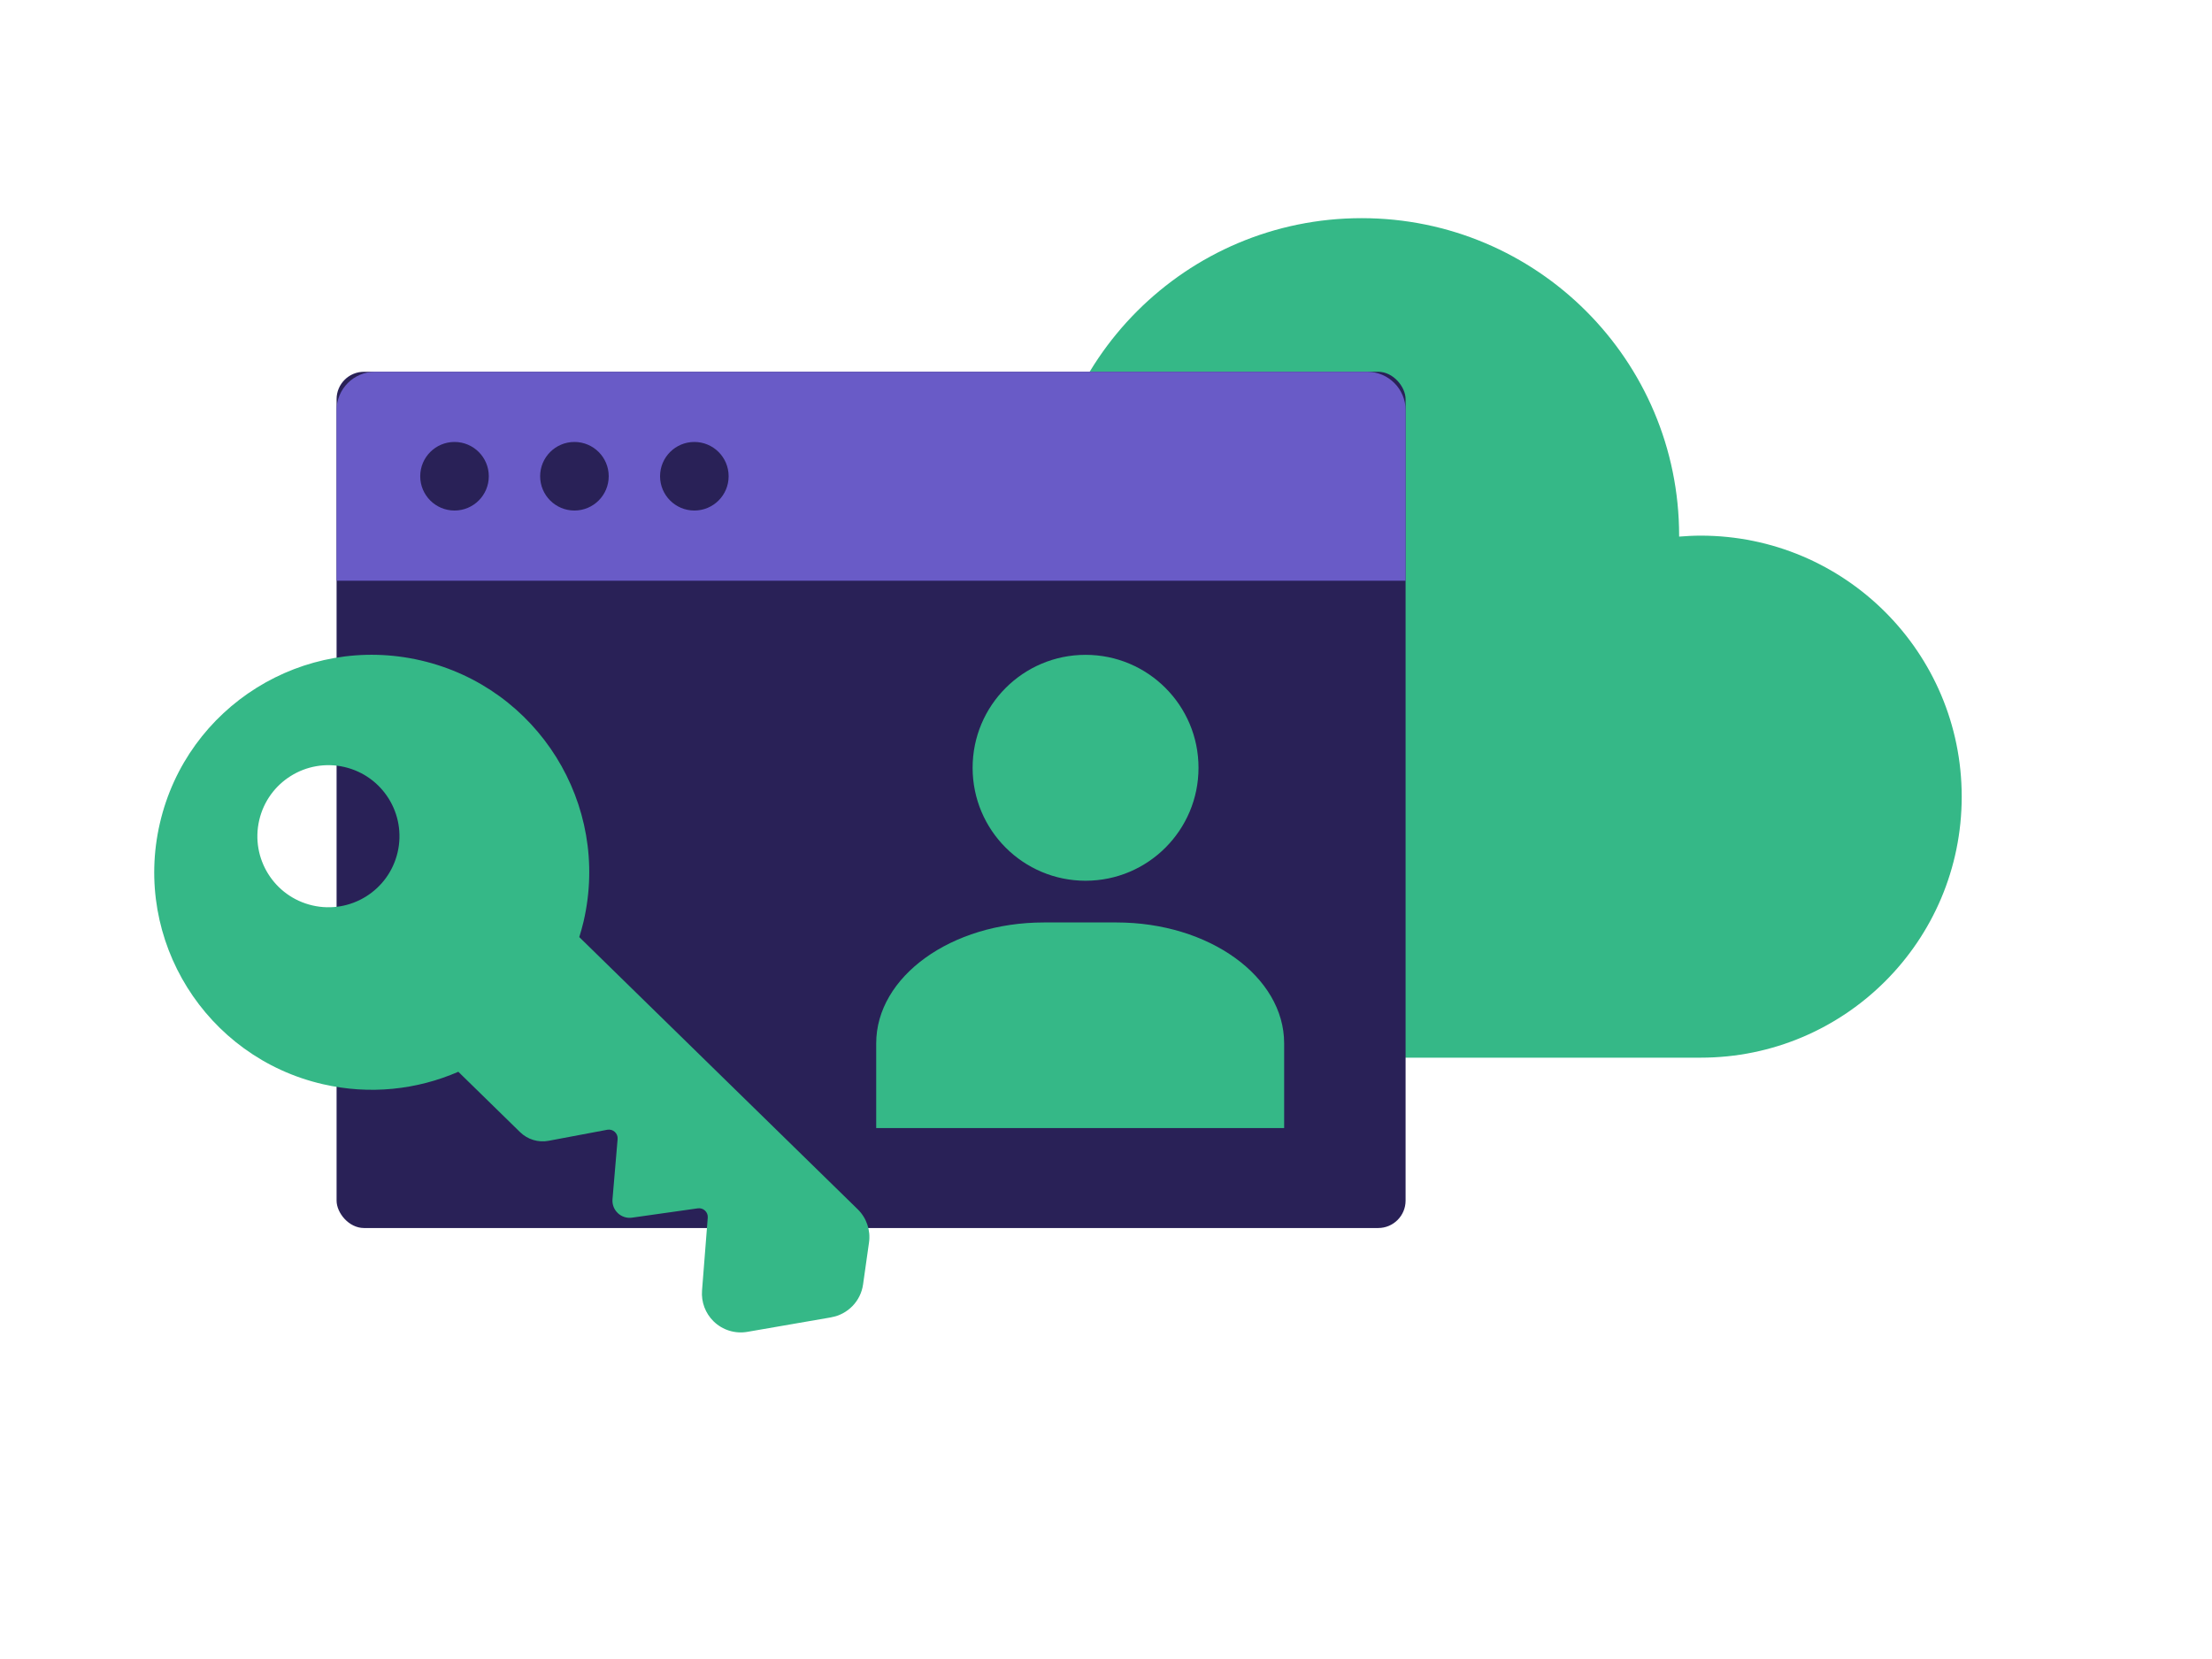
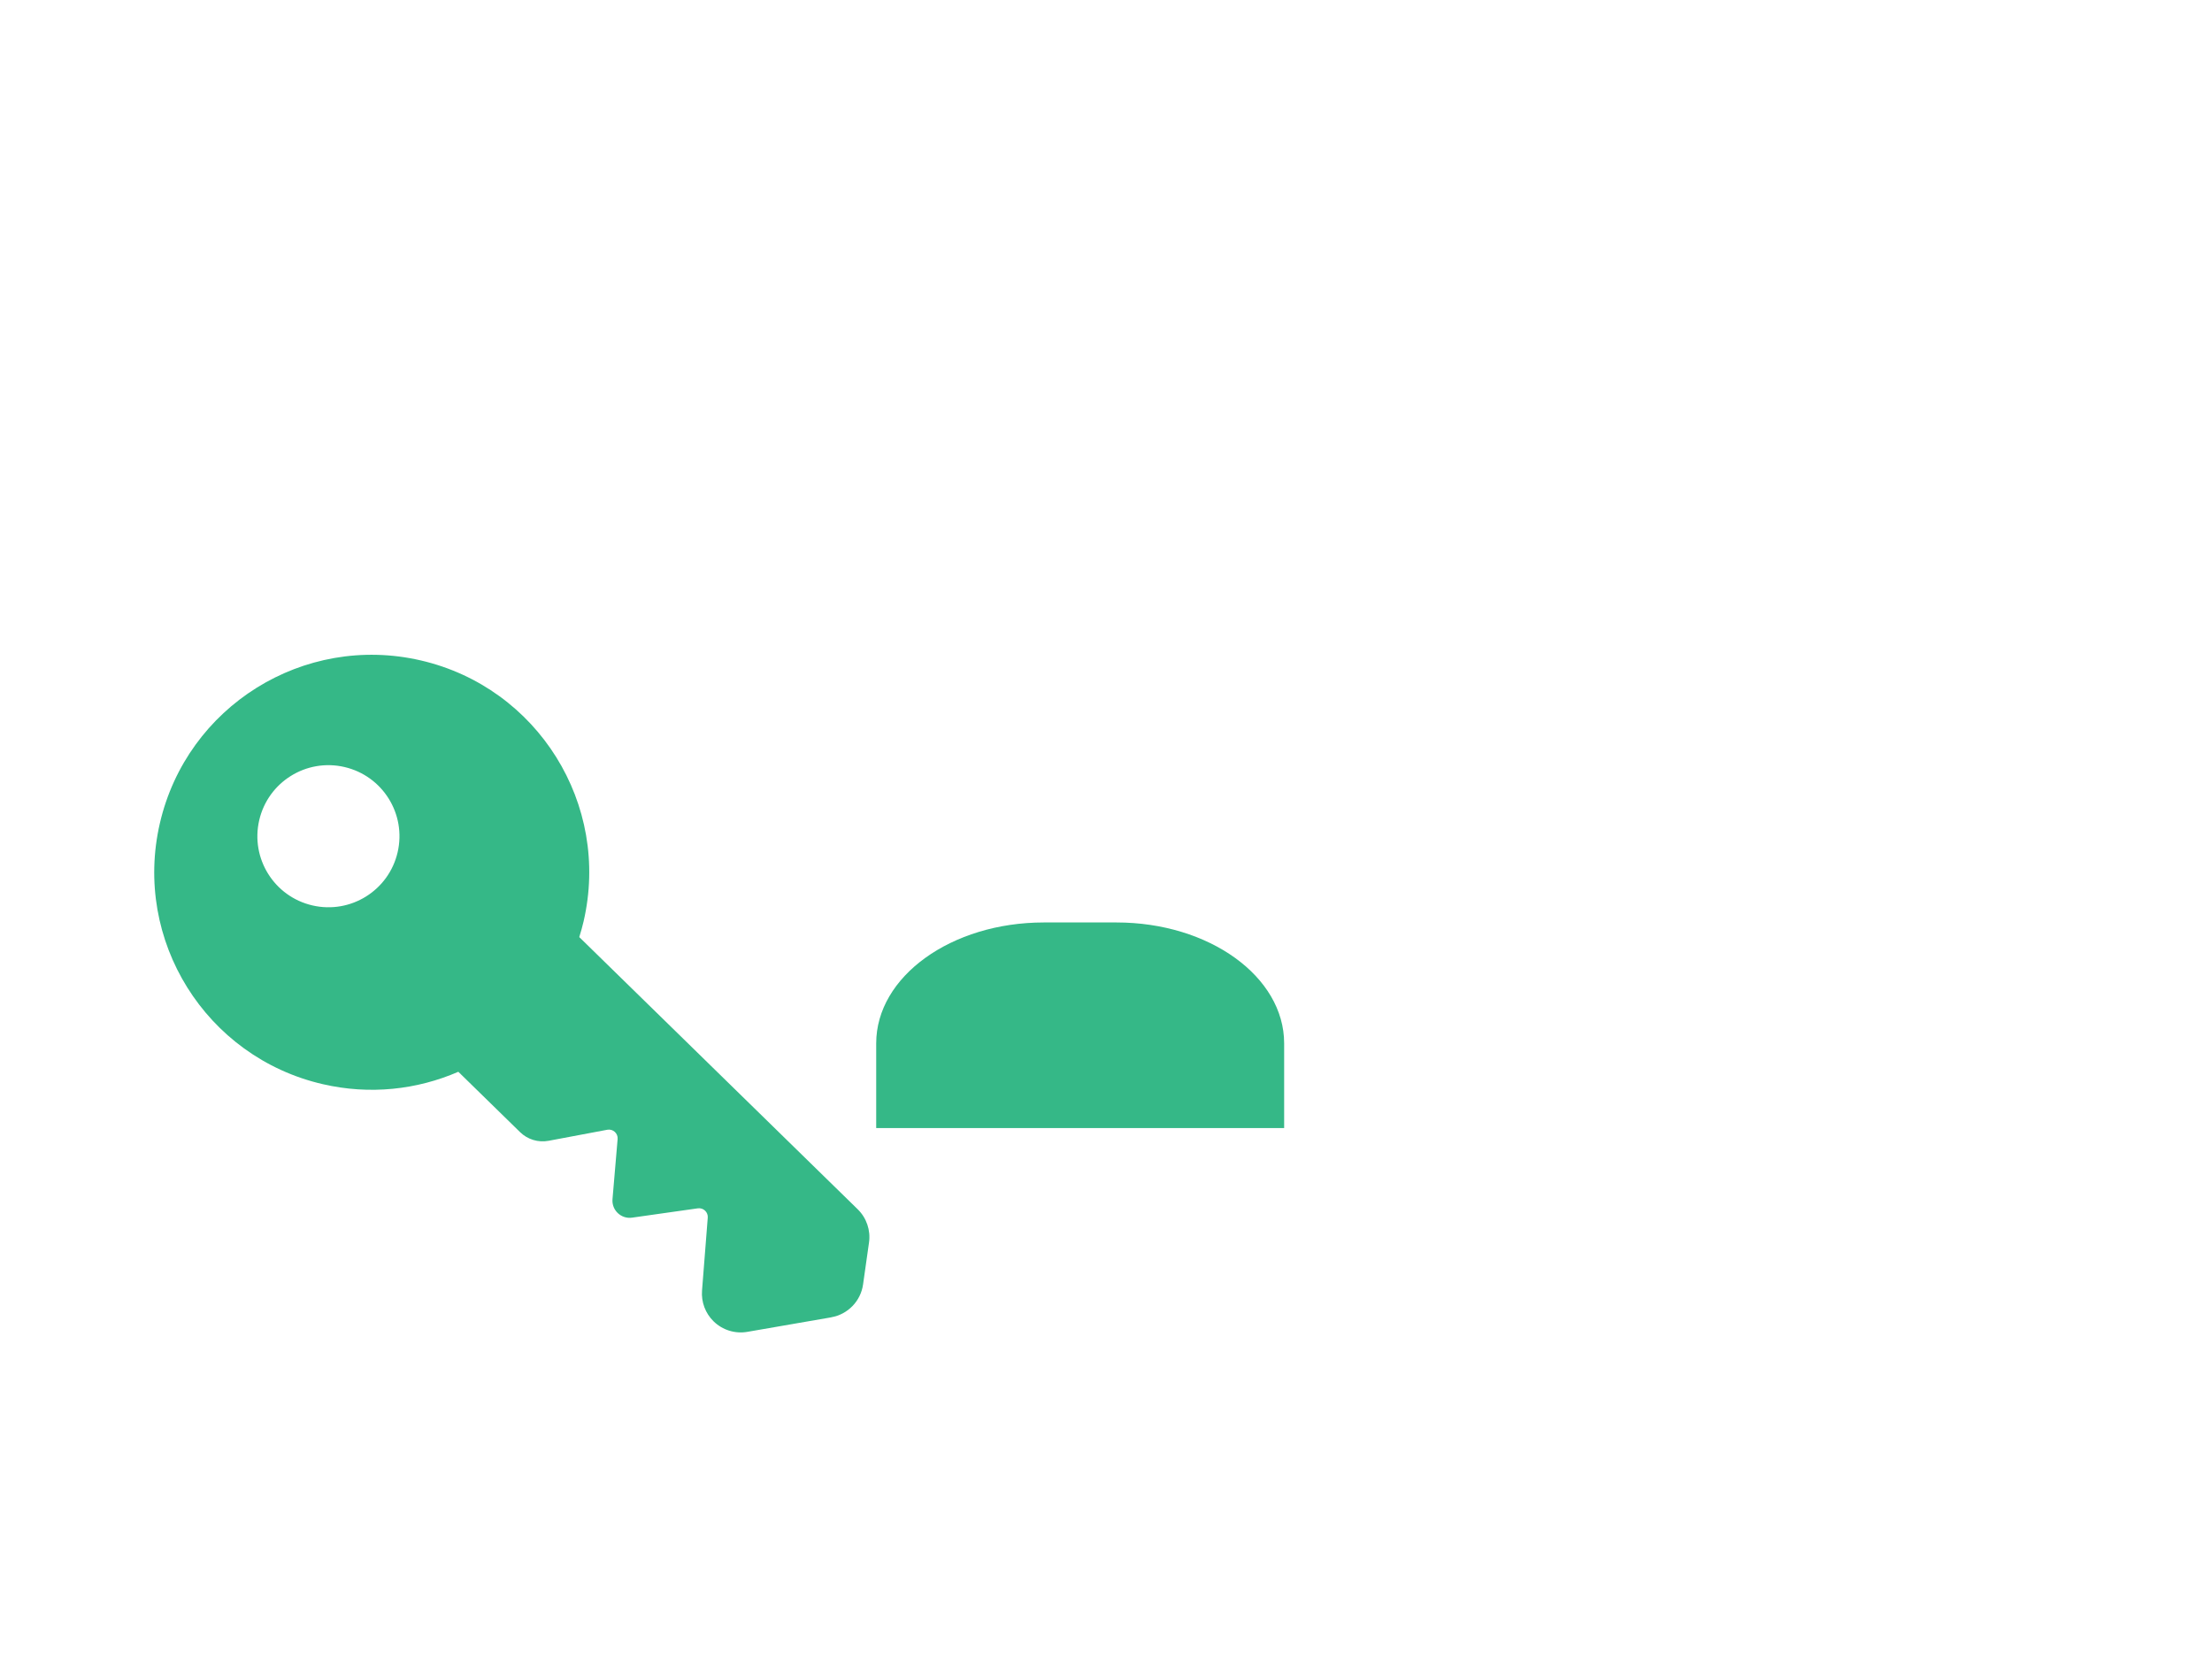
<svg xmlns="http://www.w3.org/2000/svg" id="Layer_1" data-name="Layer 1" viewBox="0 0 800 600">
  <defs>
    <style>
      .cls-1 {
        fill: #35b887;
      }

      .cls-2 {
        fill: #292157;
      }

      .cls-3 {
        fill: #695bc7;
      }
    </style>
  </defs>
-   <path class="cls-1" d="M615.09,193.72c-2.63,0-5.23.14-7.81.35,0-.12,0-.23,0-.35,0-63.41-51.4-114.82-114.82-114.82s-114.82,51.4-114.82,114.82c0,33.38,14.25,63.41,36.99,84.39h-9.34v104.41h209.79c52.14,0,94.4-42.27,94.4-94.4s-42.27-94.4-94.4-94.4Z" />
-   <rect class="cls-2" x="121.73" y="134.46" width="386.62" height="309.67" rx="9.91" ry="9.91" />
-   <path class="cls-3" d="M494.48,134.46H135.6c-7.66,0-13.87,6.21-13.87,13.87v61.69h386.62v-61.69c0-7.66-6.21-13.87-13.87-13.87ZM164.38,184.64c-6.85,0-12.4-5.55-12.4-12.4s5.55-12.4,12.4-12.4,12.4,5.55,12.4,12.4-5.55,12.4-12.4,12.4ZM207.75,184.64c-6.85,0-12.4-5.55-12.4-12.4s5.55-12.4,12.4-12.4,12.4,5.55,12.4,12.4-5.55,12.4-12.4,12.4ZM251.12,184.64c-6.85,0-12.4-5.55-12.4-12.4s5.55-12.4,12.4-12.4,12.4,5.55,12.4,12.4-5.55,12.4-12.4,12.4Z" />
-   <circle class="cls-1" cx="392.61" cy="277.68" r="40.85" />
  <path class="cls-1" d="M403.8,333.62h-26.28c-33.48,0-60.63,19.57-60.63,43.72v30.64h147.54v-30.64c0-24.14-27.14-43.72-60.63-43.72Z" />
  <path class="cls-1" d="M300.63,476.43l-30.33,5.25c-4.45.77-8.99-.64-12.22-3.8-2.98-2.91-4.51-6.99-4.18-11.15l2.07-26.35c.16-2.01-1.59-3.65-3.59-3.37l-23.78,3.37c-3.96.56-7.42-2.7-7.08-6.69l1.85-21.73c.18-2.08-1.68-3.75-3.73-3.37l-21.21,3.99c-3.75.71-7.61-.46-10.34-3.13l-22.33-21.83c-14.92,6.49-31.98,8.43-49.05,4.48-42.32-9.79-68.68-52.04-58.89-94.36,9.79-42.32,52.04-68.68,94.36-58.89,42.32,9.79,68.68,52.04,58.89,94.36-.45,1.94-.99,3.83-1.57,5.7l100.7,98.44c3.2,3.13,4.72,7.59,4.09,12.01l-2.15,15.17c-.85,6.04-5.51,10.84-11.51,11.88ZM124.57,277.4c-13.82-3.2-27.62,5.41-30.82,19.24s5.41,27.62,19.24,30.82,27.62-5.41,30.82-19.24c3.2-13.82-5.41-27.62-19.24-30.82Z" />
</svg>